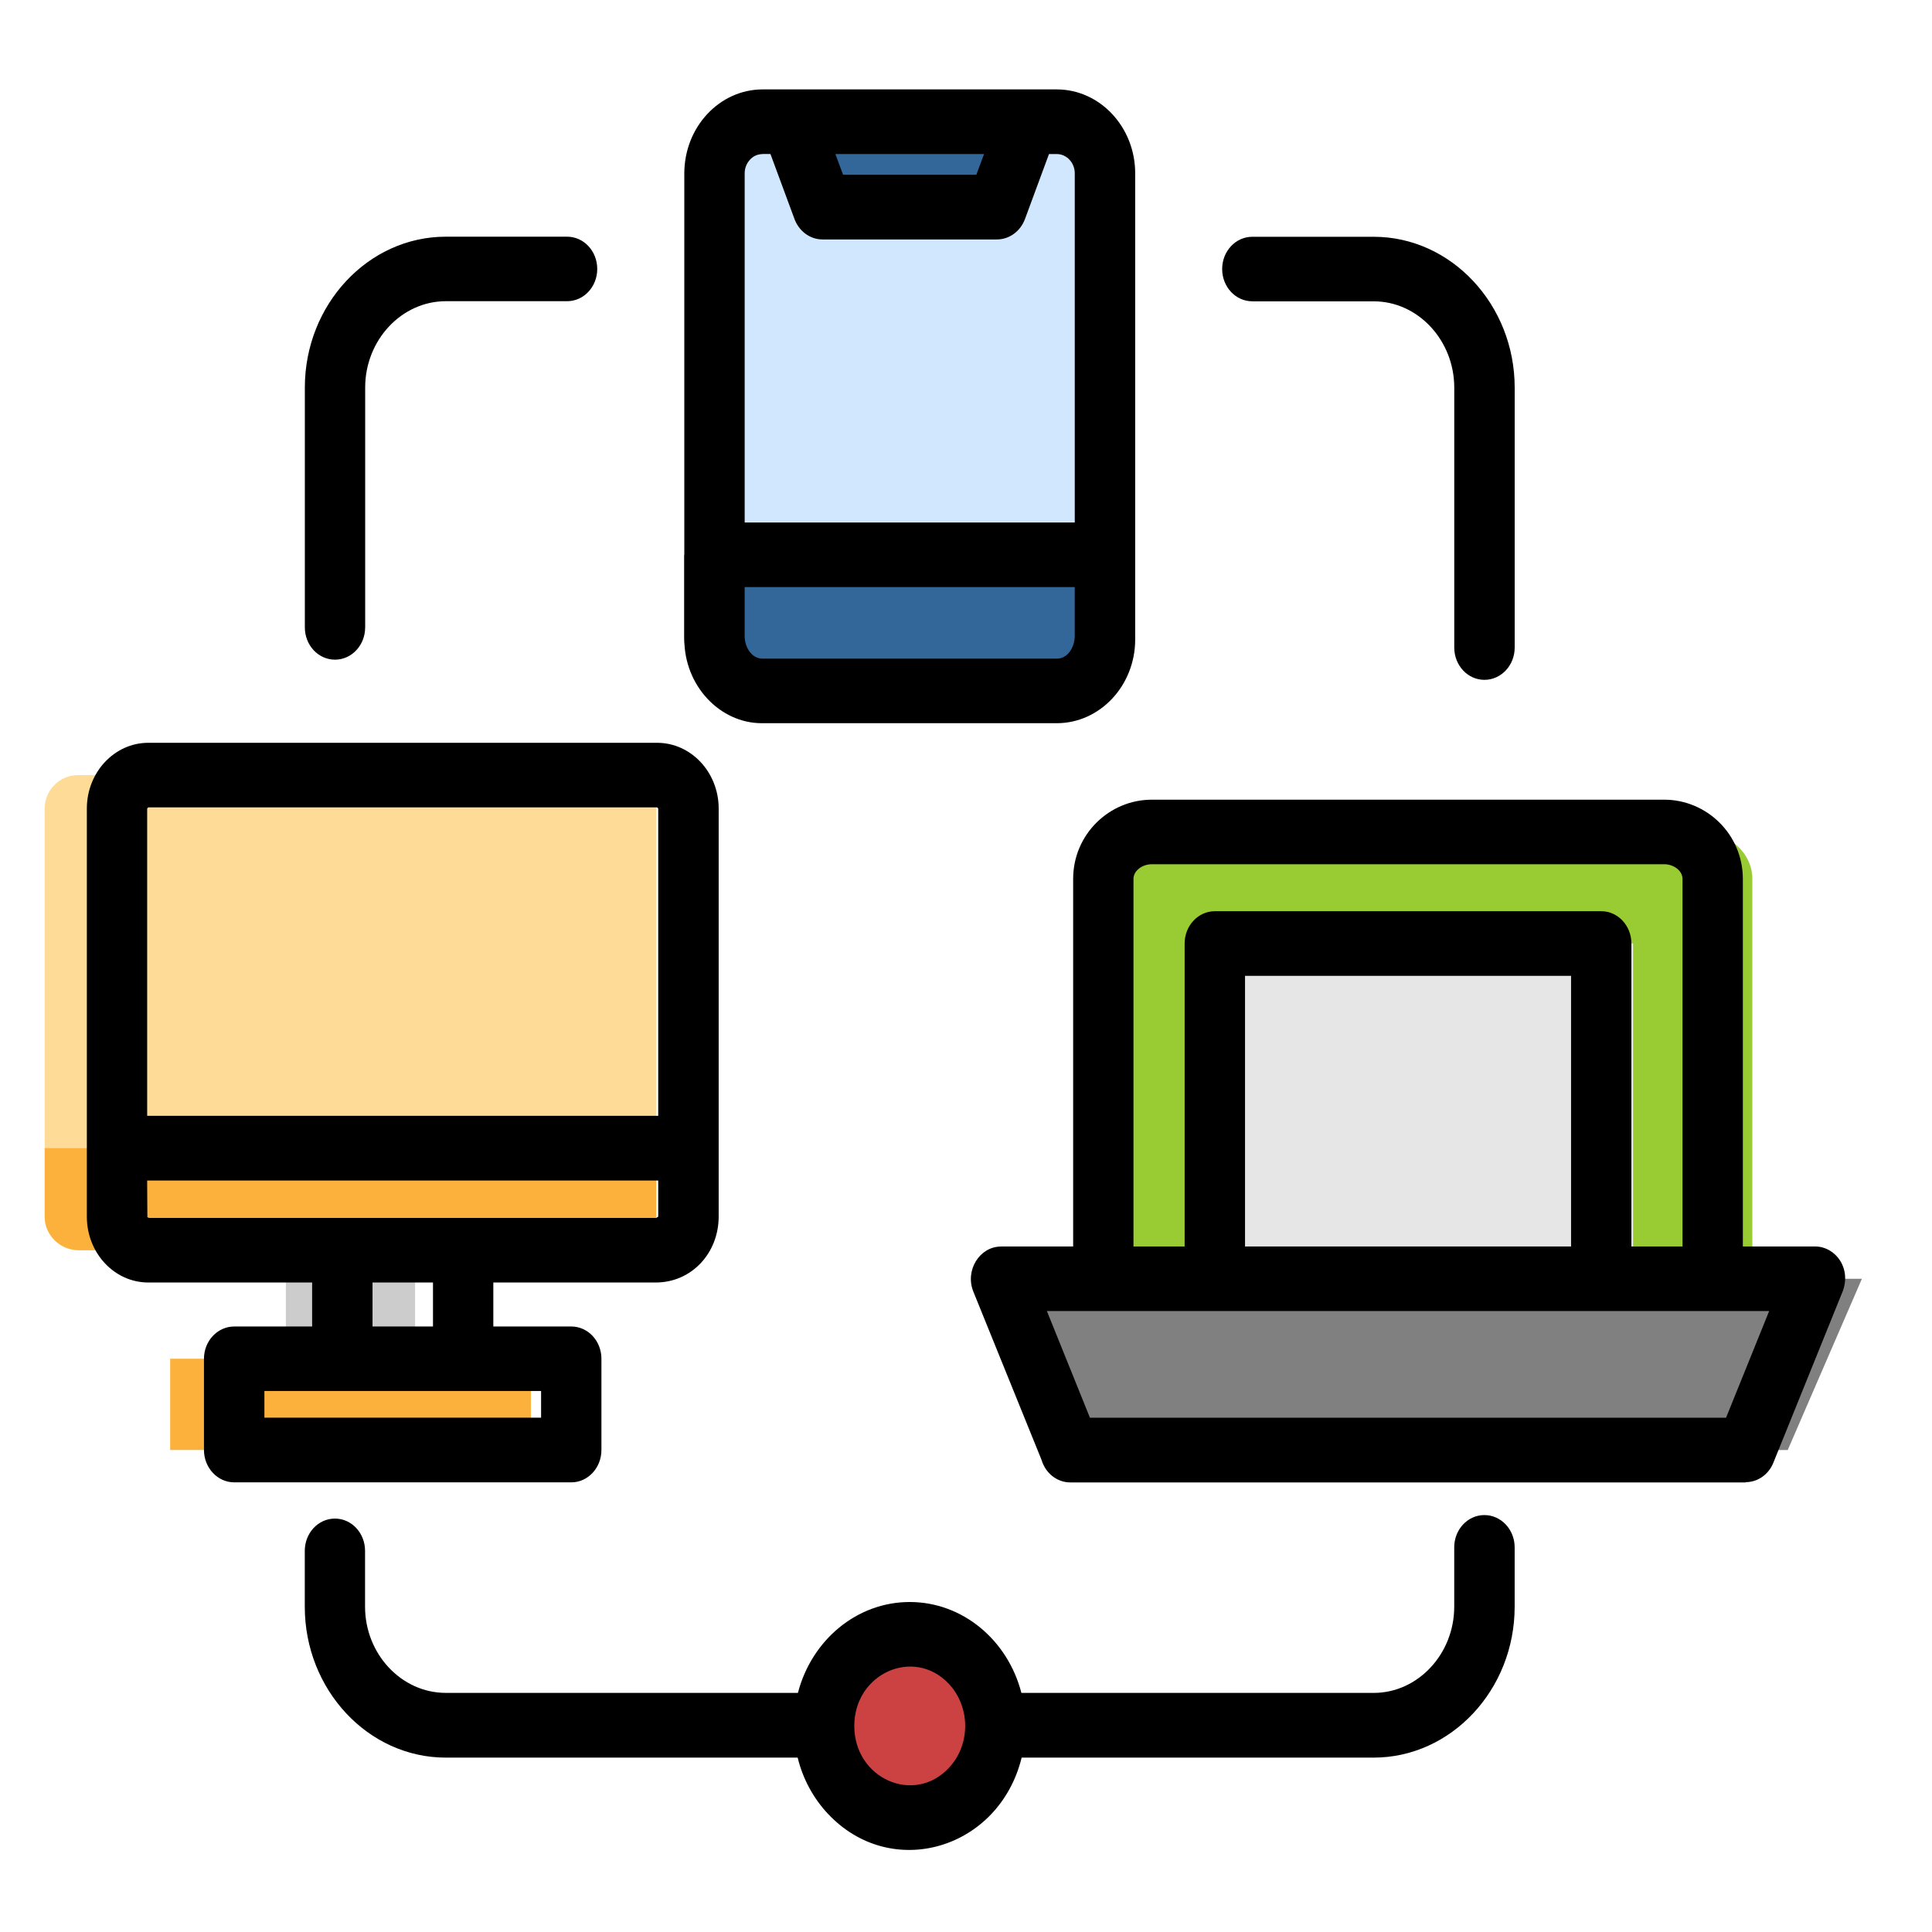
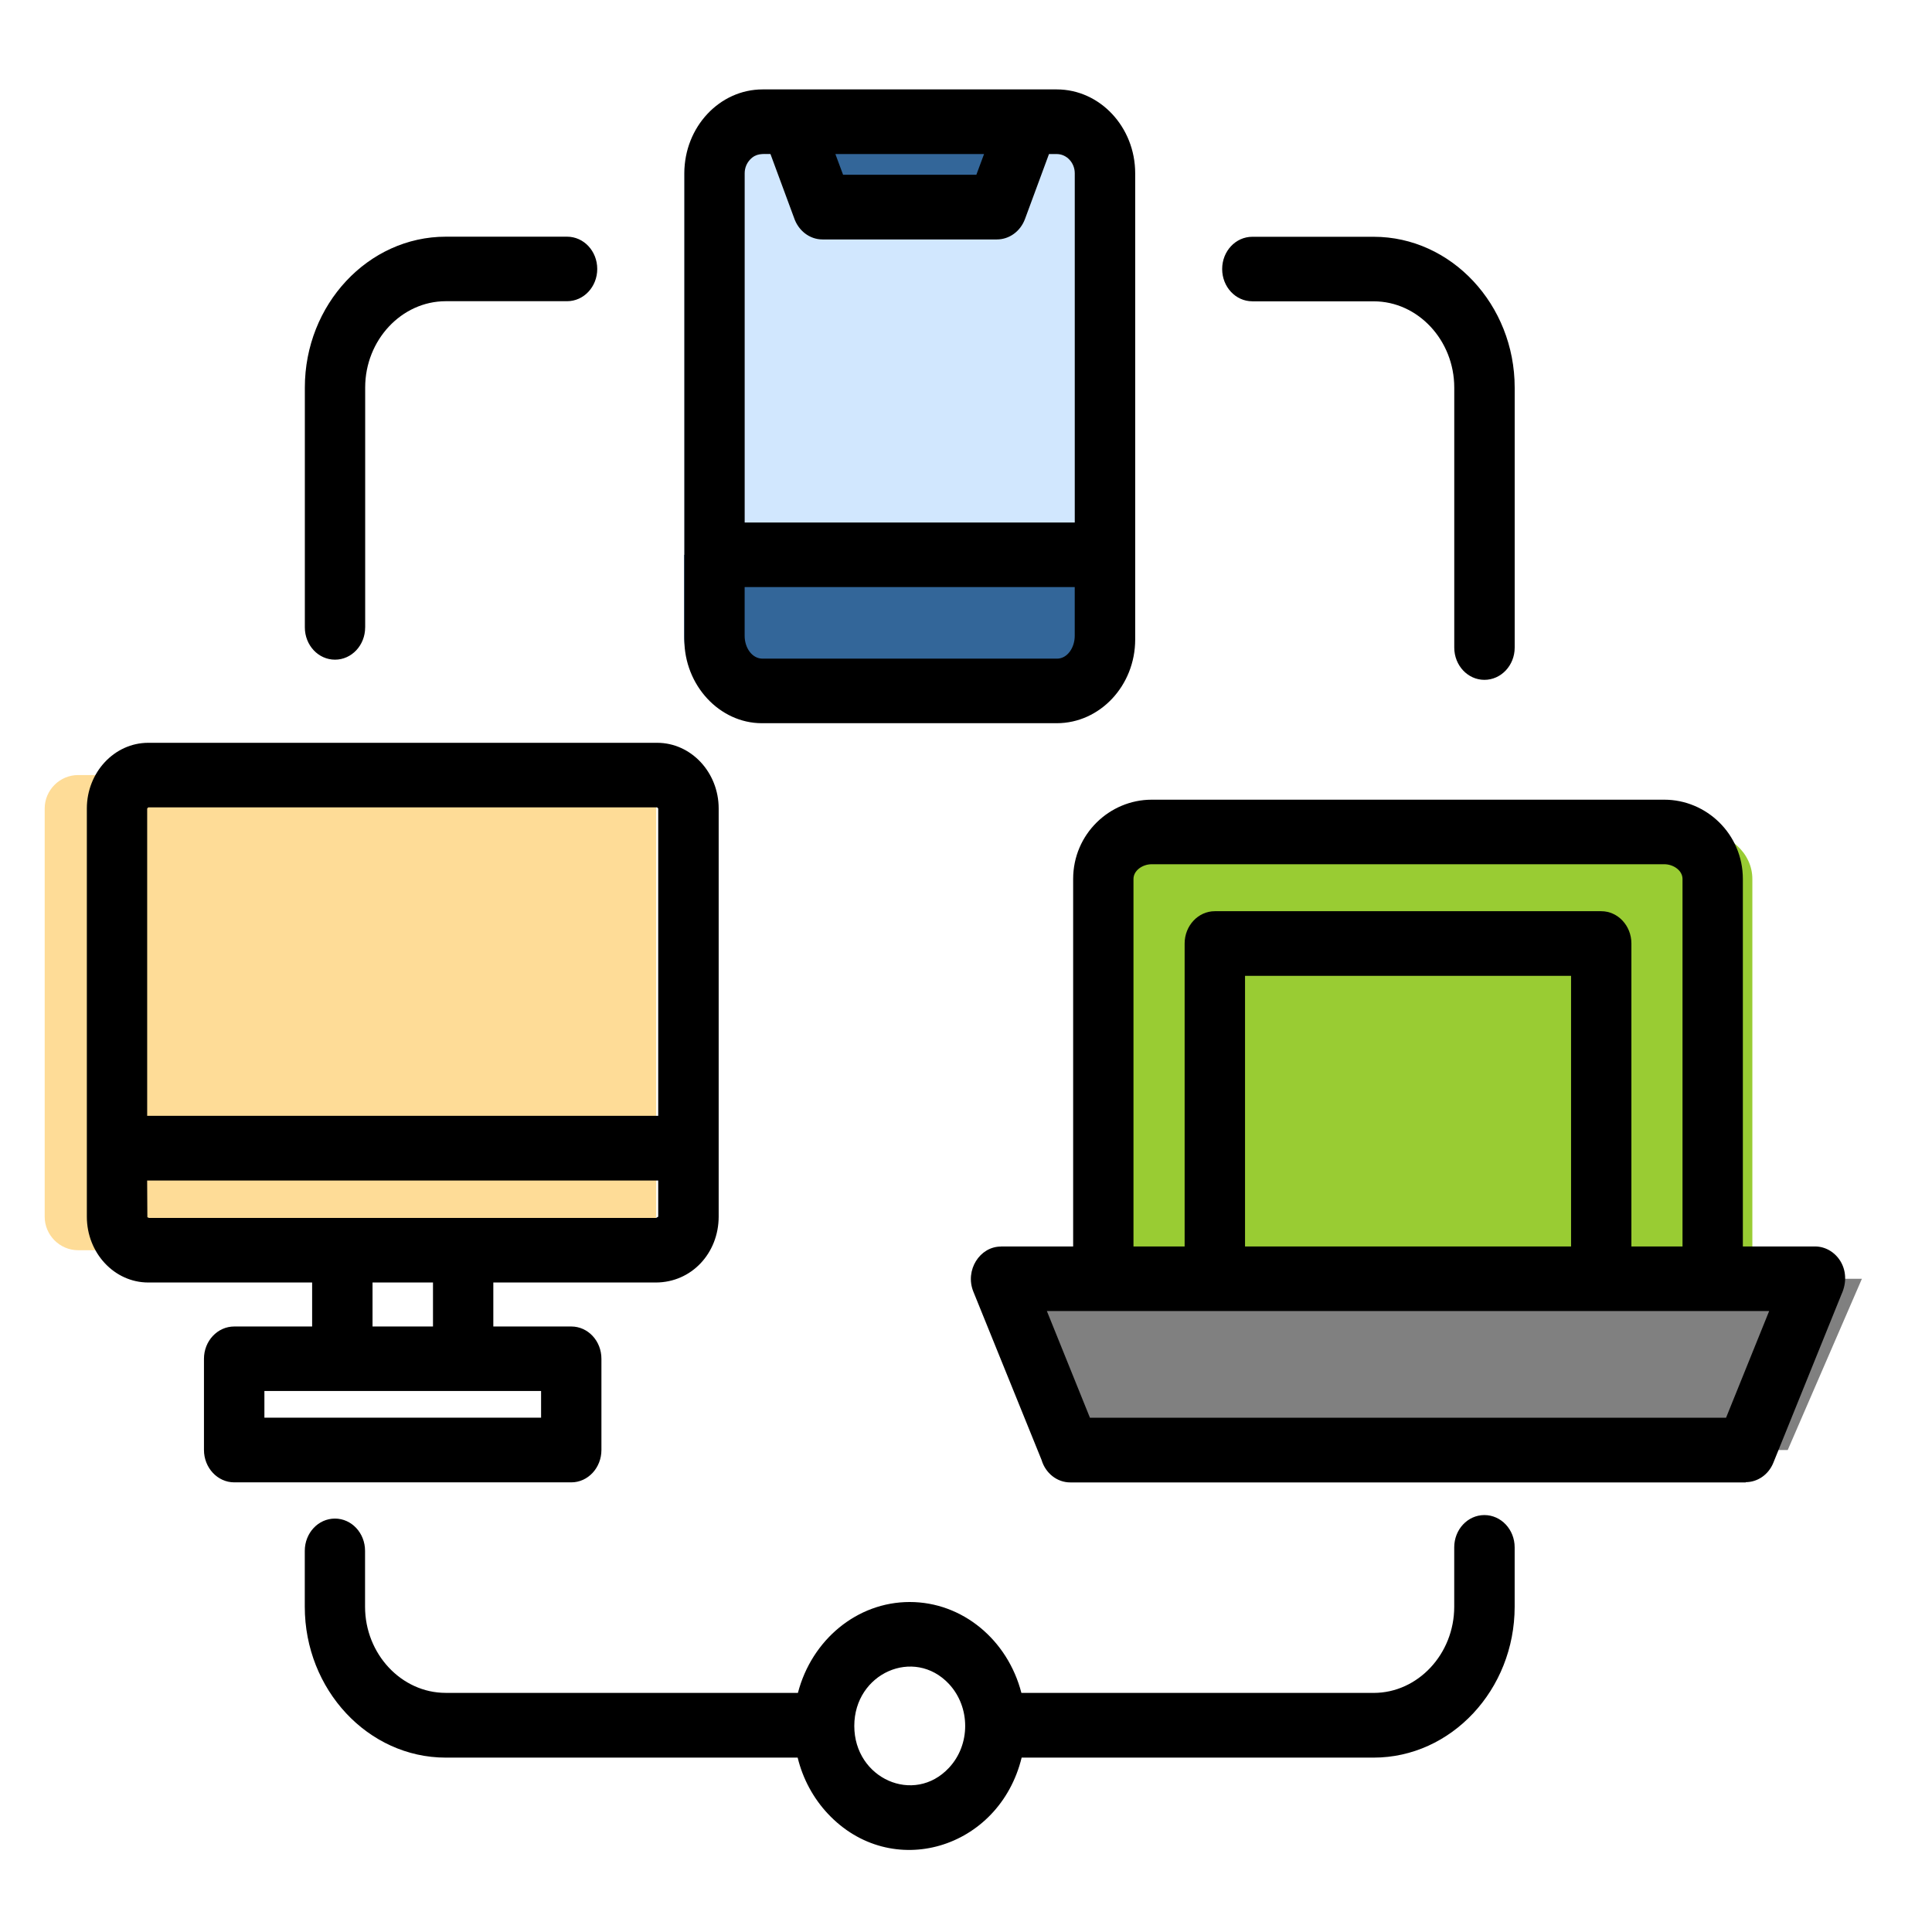
<svg xmlns="http://www.w3.org/2000/svg" width="61" height="61" viewBox="0 0 61 61" fill="none">
  <path fill-rule="evenodd" clip-rule="evenodd" d="M23.227 3.845H33.165C34.062 3.845 34.792 4.576 34.792 5.472V20.189C34.792 21.085 34.062 21.816 33.165 21.816H23.227C22.33 21.816 21.6 21.085 21.6 20.189V5.471C21.6 4.575 22.33 3.845 23.227 3.845Z" fill="#D1E7FE" />
  <path fill-rule="evenodd" clip-rule="evenodd" d="M34.792 17.517V20.076C34.792 21.034 34.062 21.814 33.165 21.814H23.227C22.33 21.814 21.6 21.034 21.6 20.076V17.517H34.792Z" fill="#336699" />
  <path fill-rule="evenodd" clip-rule="evenodd" d="M24.184 3.845H32.207L31.141 6.542C29.179 6.542 27.213 6.542 25.251 6.542L24.184 3.845Z" fill="#336699" />
  <path fill-rule="evenodd" clip-rule="evenodd" d="M36.372 26.268H53.694C54.594 26.268 55.328 26.933 55.328 27.753V40.375H34.737V27.753C34.737 26.933 35.472 26.268 36.372 26.268Z" fill="#99CC33" />
  <path fill-rule="evenodd" clip-rule="evenodd" d="M2.467 24.471H19.663C20.244 24.471 20.719 24.944 20.719 25.527V38.415C20.719 38.996 20.246 39.474 19.663 39.474H2.467C1.888 39.474 1.411 38.998 1.411 38.415V25.527C1.411 24.946 1.888 24.471 2.467 24.471Z" fill="#FEDC97" />
-   <path fill-rule="evenodd" clip-rule="evenodd" d="M20.719 36.25V38.415C20.719 38.996 20.227 39.474 19.623 39.474H2.506C1.903 39.474 1.411 38.998 1.411 38.415V36.25H20.719Z" fill="#FBB13C" />
-   <path fill-rule="evenodd" clip-rule="evenodd" d="M9.026 39.474H13.106V42.9H9.026V39.474Z" fill="#CCCCCC" />
-   <path fill-rule="evenodd" clip-rule="evenodd" d="M5.373 42.9H16.762V45.781H5.373V42.9Z" fill="#FBB13C" />
-   <path fill-rule="evenodd" clip-rule="evenodd" d="M38.504 29.788H51.563V40.375H38.504V29.788Z" fill="#E6E6E6" />
  <path fill-rule="evenodd" clip-rule="evenodd" d="M31.28 40.375H58.787L56.445 45.782C48.837 45.782 41.229 45.782 33.621 45.782L31.28 40.375Z" fill="#808080" />
-   <path fill-rule="evenodd" clip-rule="evenodd" d="M28.196 51.6C29.794 51.6 31.092 52.898 31.092 54.495C31.092 56.093 29.794 57.387 28.196 57.387C26.599 57.387 25.301 56.093 25.301 54.495C25.301 52.898 26.599 51.6 28.196 51.6Z" fill="#CC4242" />
  <path d="M28.723 50.581C30.388 50.581 31.817 51.777 32.249 53.451H43.373C44.768 53.451 45.915 52.222 45.915 50.73V48.855C45.915 48.291 46.34 47.836 46.867 47.836C47.394 47.836 47.823 48.291 47.823 48.855V50.73C47.823 53.35 45.82 55.494 43.371 55.494H32.257C31.548 58.389 28.141 59.408 26.134 57.261C25.685 56.78 25.35 56.173 25.185 55.494H14.074C11.622 55.494 9.623 53.35 9.623 50.73V48.966C9.623 48.402 10.048 47.947 10.575 47.947C11.101 47.947 11.526 48.402 11.526 48.966V50.729C11.526 52.222 12.675 53.45 14.072 53.45H25.193C25.629 51.777 27.058 50.581 28.723 50.581ZM29.962 53.168C28.861 51.994 26.973 52.829 26.973 54.494C26.973 56.157 28.861 56.996 29.962 55.816C30.645 55.087 30.645 53.903 29.962 53.168ZM39.54 9.513C39.013 9.513 38.588 9.058 38.588 8.494C38.588 7.931 39.013 7.476 39.54 7.476H43.373C45.821 7.476 47.824 9.619 47.824 12.239V20.446C47.824 21.01 47.395 21.465 46.868 21.465C46.342 21.465 45.916 21.01 45.916 20.446V12.239C45.916 10.742 44.768 9.514 43.374 9.514H39.54V9.513ZM11.529 19.809C11.529 20.372 11.104 20.828 10.577 20.828C10.05 20.828 9.625 20.372 9.625 19.809V12.236C9.625 9.616 11.624 7.473 14.076 7.473H17.905C18.432 7.473 18.857 7.928 18.857 8.492C18.857 9.055 18.432 9.51 17.905 9.51H14.076C12.677 9.51 11.53 10.74 11.53 12.235V19.809H11.529ZM31.604 39.355H33.883V27.753C33.883 26.333 35.035 25.249 36.362 25.249H52.549C53.876 25.249 55.028 26.333 55.028 27.753V39.355H57.307C57.959 39.355 58.506 40.074 58.141 40.869L55.99 46.186C55.835 46.569 55.483 46.797 55.119 46.797V46.805H33.791C33.37 46.805 33.008 46.509 32.886 46.096L30.731 40.779C30.46 40.103 30.937 39.358 31.602 39.358V39.355H31.604ZM55.859 41.393H33.053L34.413 44.762H54.498L55.859 41.393ZM38.355 28.77H50.557C51.084 28.77 51.509 29.229 51.509 29.788V39.355H53.123V27.753C53.123 27.479 52.829 27.287 52.549 27.287H36.362C36.083 27.287 35.788 27.478 35.788 27.753V39.355H37.403V29.788C37.403 29.229 37.831 28.77 38.355 28.77ZM49.604 30.811H39.31V39.355H49.604V30.811ZM7.396 41.882H9.855V40.493H4.681C3.61 40.493 2.742 39.561 2.742 38.415V25.527C2.742 24.385 3.613 23.453 4.681 23.453H20.749C21.82 23.453 22.691 24.385 22.691 25.527V38.415C22.688 39.571 21.833 40.489 20.712 40.493H15.576V41.882H18.038C18.564 41.882 18.989 42.337 18.989 42.901V45.781C18.989 46.344 18.564 46.803 18.038 46.803H7.396C6.869 46.803 6.44 46.344 6.44 45.781V42.901C6.44 42.337 6.869 41.882 7.396 41.882ZM17.084 43.919H8.348V44.761H17.084V43.919ZM11.762 40.493V41.882H13.671V40.493H11.762ZM4.646 35.231H20.782V25.527L20.749 25.491H4.681L4.647 25.527V35.231H4.646ZM20.782 38.415V37.273H4.646L4.653 38.429C4.666 38.443 4.69 38.451 4.714 38.455H20.716L20.782 38.415ZM33.12 4.864L32.363 6.913C32.214 7.315 31.857 7.56 31.474 7.56H25.97C25.554 7.56 25.204 7.274 25.072 6.88L24.326 4.863C24.076 4.863 23.877 4.831 23.681 5.04C23.576 5.152 23.512 5.304 23.512 5.47V16.497H33.934V5.471C33.934 5.138 33.678 4.864 33.367 4.864H33.12ZM26.376 4.864L26.619 5.518H30.827L31.07 4.864H26.376ZM33.933 20.076V18.536H23.511V20.076C23.511 20.449 23.741 20.796 24.078 20.796H33.372C33.701 20.796 33.933 20.449 33.933 20.076ZM24.079 2.823H33.366C34.73 2.823 35.842 4.013 35.842 5.472V20.189C35.842 21.649 34.728 22.834 33.366 22.834H24.048C22.721 22.831 21.607 21.642 21.607 20.189V5.471C21.607 4.011 22.718 2.823 24.079 2.823Z" fill="black" />
</svg>